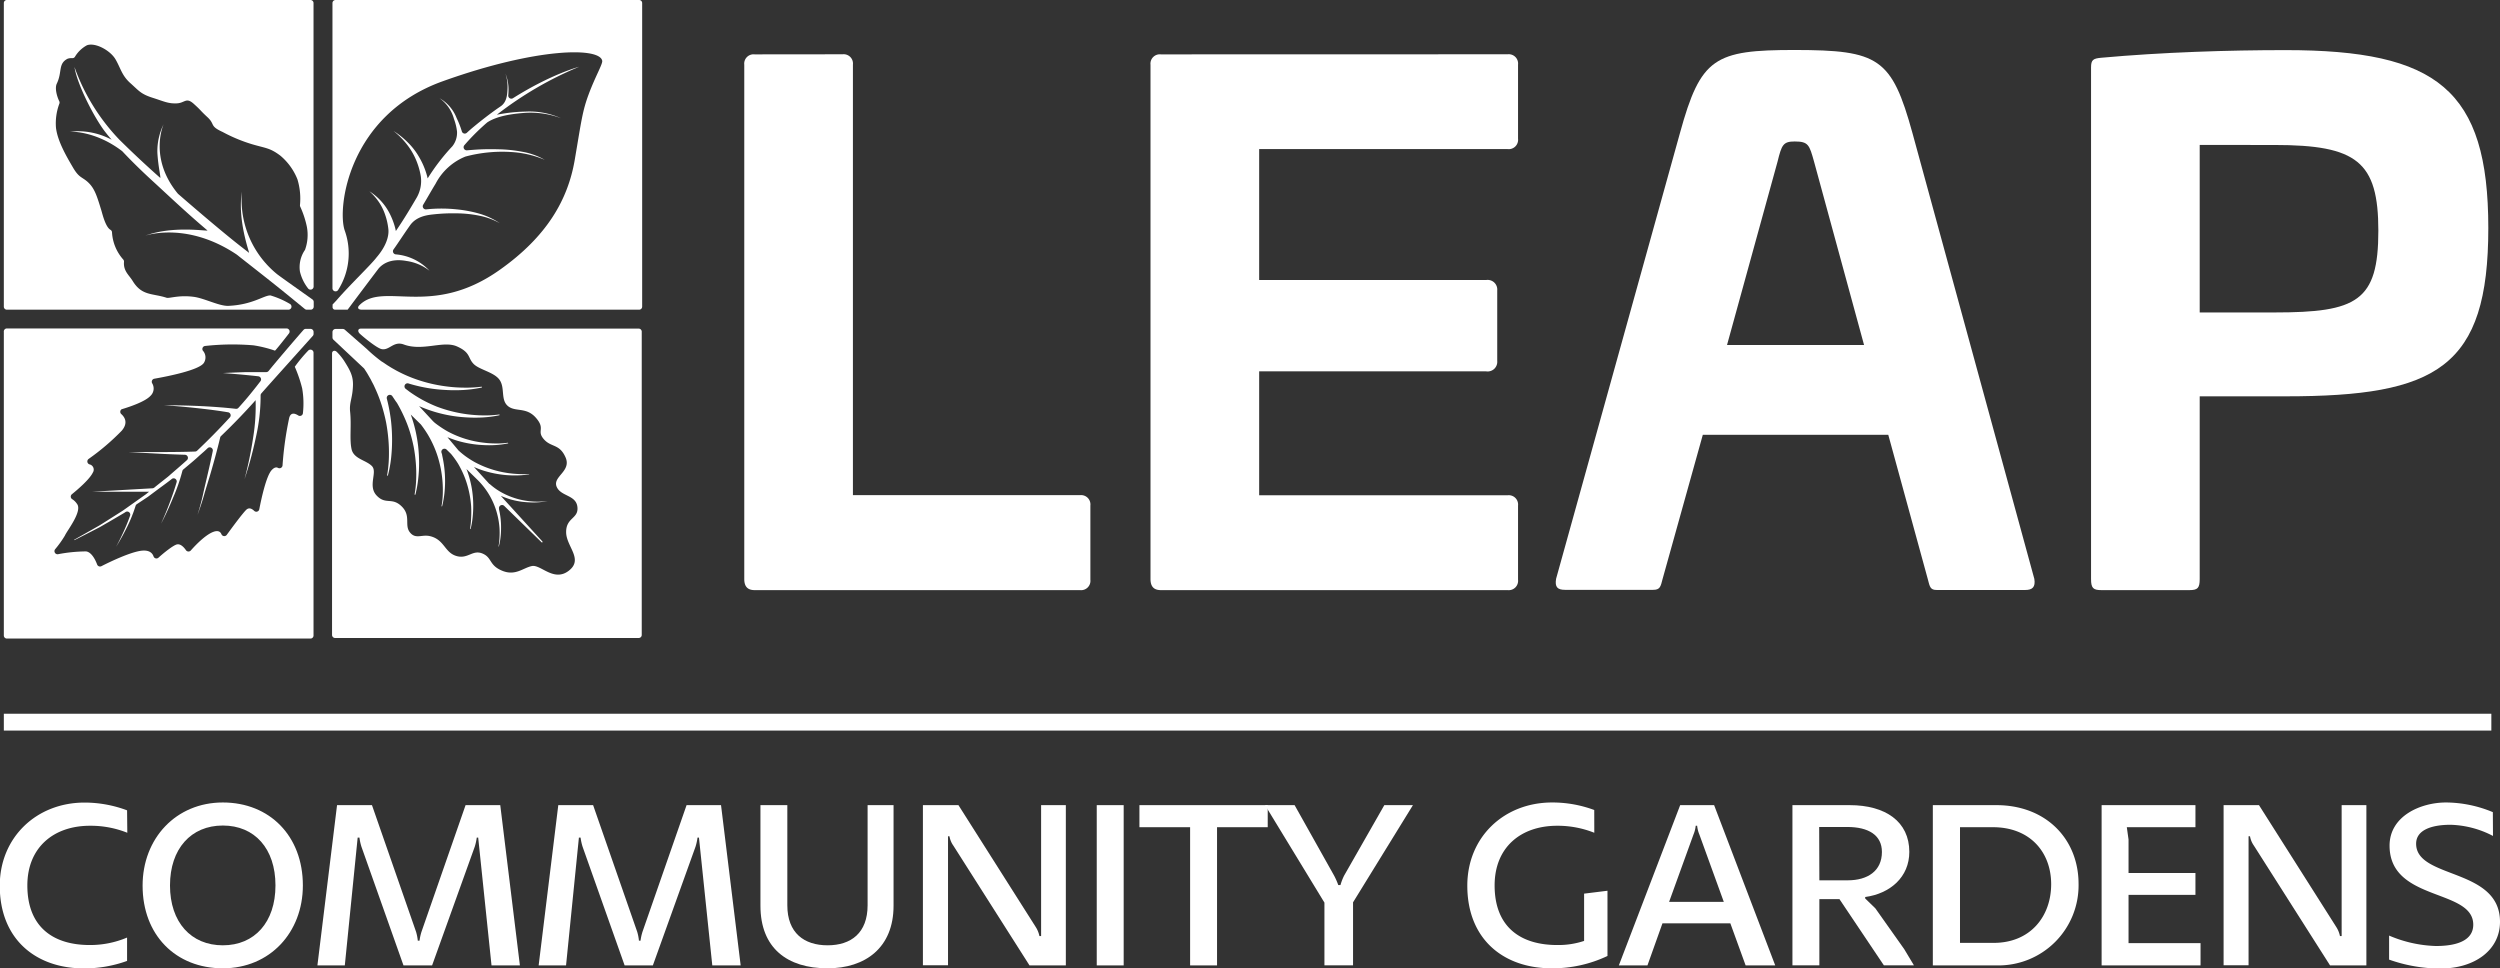
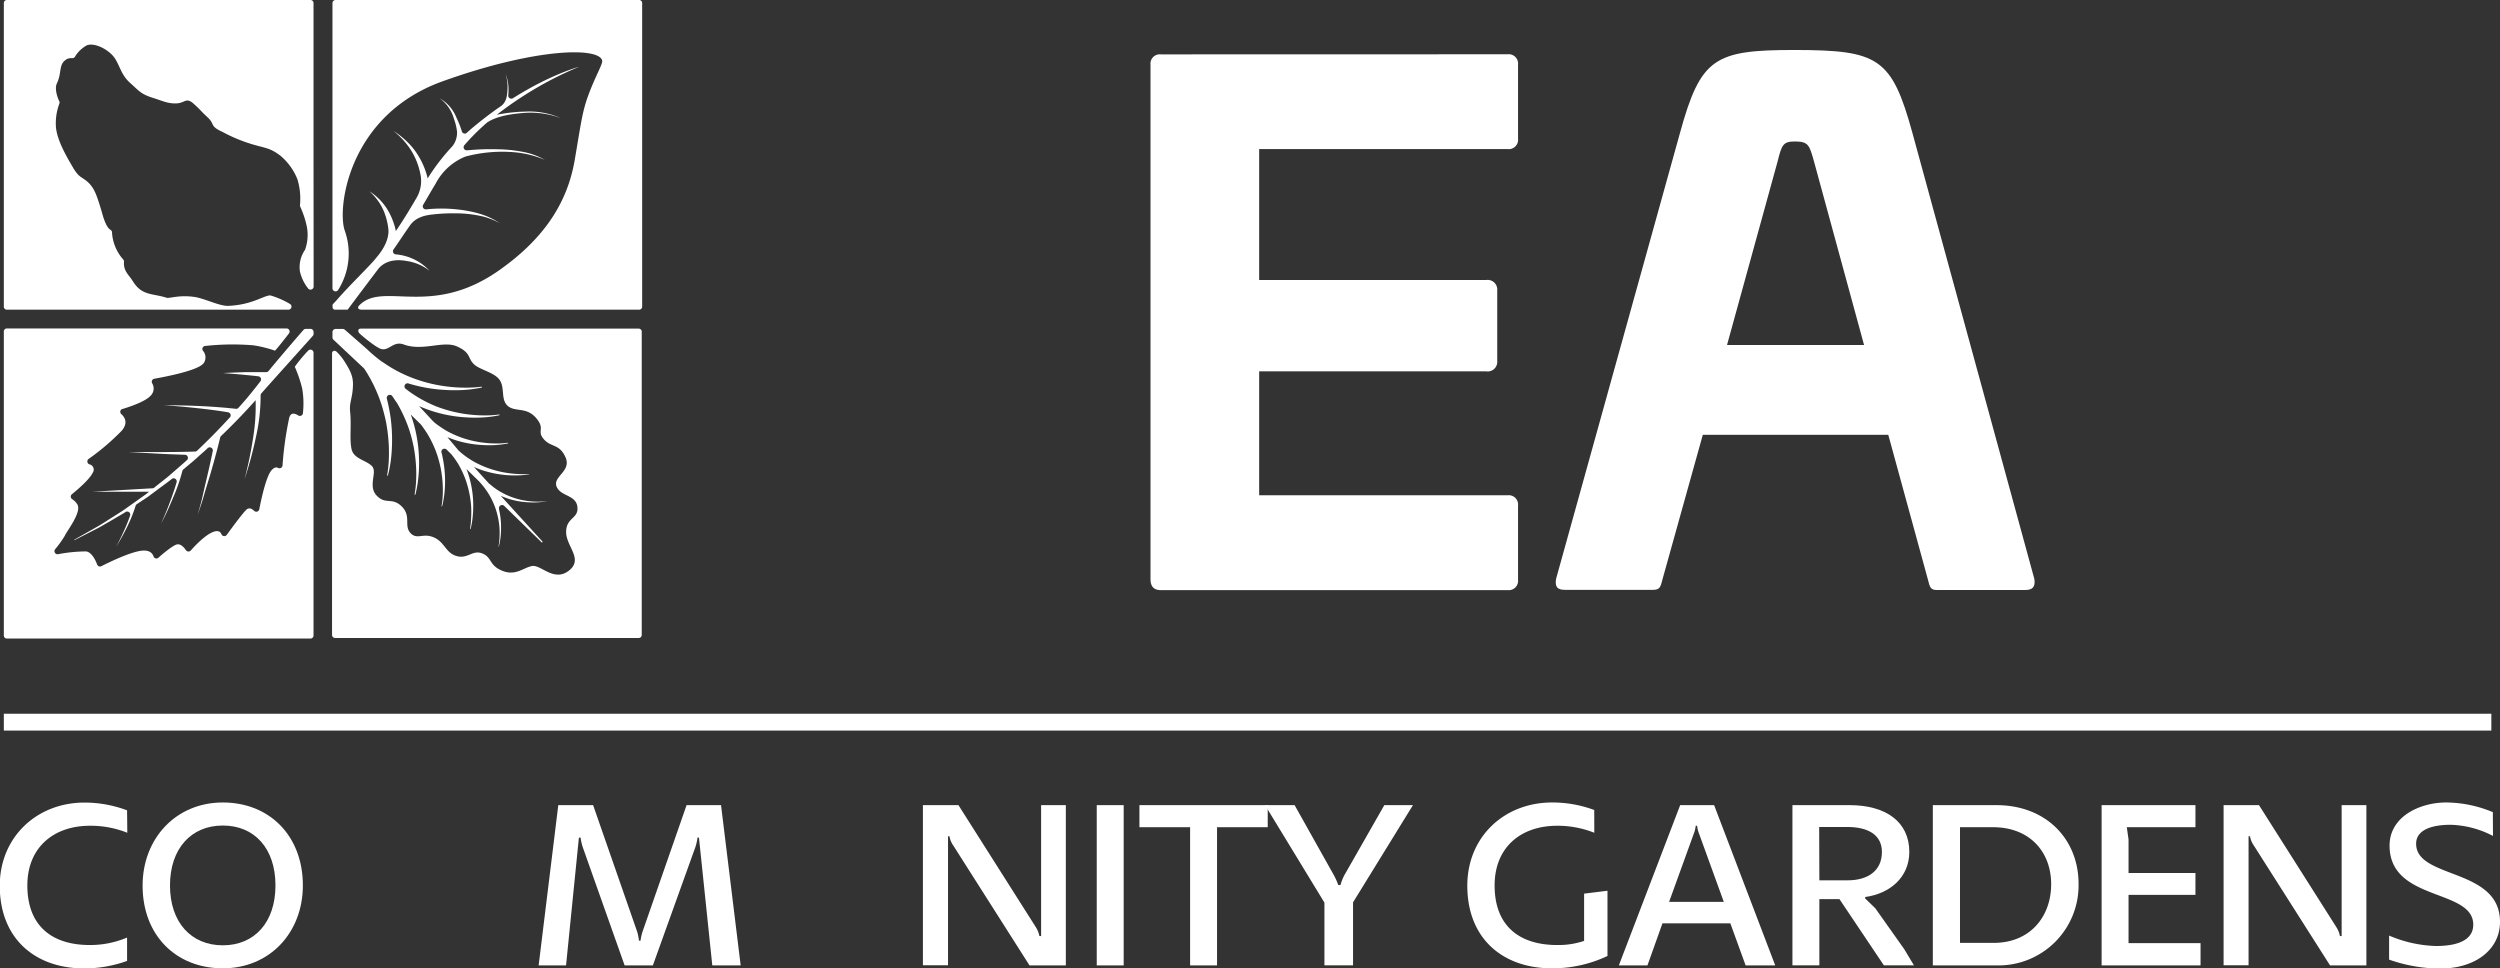
<svg xmlns="http://www.w3.org/2000/svg" viewBox="0 0 534.72 207.11">
  <rect x="0" y="0" width="534.72" height="207.11" fill="#333333" stroke="none" />
  <defs>
    <style>.cls-1{fill:#fff;}</style>
  </defs>
  <g id="Layer_2" data-name="Layer 2">
    <g id="Layer_1-2" data-name="Layer 1">
-       <path class="cls-1" d="M180.21,11.61a2,2,0,0,1,2.22,2.22v92.08H231a2,2,0,0,1,2.22,2.22V124a2,2,0,0,1-2.22,2.22H161.41c-1.48,0-2.22-.74-2.22-2.37v-110a2,2,0,0,1,2.22-2.22Z" />
      <path class="cls-1" d="M322.47,11.61a2,2,0,0,1,2.22,2.22V29.67a2,2,0,0,1-2.22,2.22H269.32v28h48.56a2.06,2.06,0,0,1,2.36,2.22v15.1a2.06,2.06,0,0,1-2.36,2.22H269.32v26.5h53.15a2,2,0,0,1,2.22,2.22V124a2,2,0,0,1-2.22,2.22H248.3c-1.48,0-2.22-.74-2.22-2.37v-110a2,2,0,0,1,2.22-2.22Z" />
      <path class="cls-1" d="M409.06,28.49l26.06,95.33c.29,1.78-.45,2.37-1.93,2.37H414.24c-1.33,0-1.48-.59-1.92-2.37L403.88,93H364.21l-8.59,30.79c-.44,1.78-.59,2.37-2.07,2.37h-18.8c-1.63,0-2.22-.59-1.92-2.37l26.49-95.33c4.44-16.14,7.4-17.77,24.58-17.77C401.81,10.72,404.62,12.35,409.06,28.49ZM380.2,34.56,369.39,73.79H398.7L388,34.56c-1-3.55-1.18-4.3-4.14-4.3C381.38,30.26,381.08,31,380.2,34.56Z" />
-       <path class="cls-1" d="M532.22,48.77c0,29.9-11,36-43.37,36H470.49v39.08c0,1.93-.44,2.37-2.22,2.37h-18.8c-1.77,0-2.22-.44-2.22-2.37V14.43c0-1.63.45-1.93,2.22-2.08,13-1.18,27.24-1.63,39.38-1.63C521.27,10.72,532.22,19.16,532.22,48.77ZM470.49,31V66.83h16c17.62,0,22.21-2.37,22.21-17.47,0-14.8-4.59-18.35-22.21-18.35Z" />
      <path class="cls-1" d="M71.11.66v61a.66.66,0,0,0,1.22.35,14.58,14.58,0,0,0,1.39-12.74c-1.61-4.76.74-24.65,21-31.9s33.66-7.3,34.09-4.34c.09.68-1.51,3.4-2.88,7.08s-1.55,5.58-3,14.08-5.93,16.37-16,23.5C92.15,68.21,81.93,60,76.8,65.36c-.28.3-.43.88.66.88h59.23a.65.65,0,0,0,.66-.66V.66a.65.65,0,0,0-.66-.66H71.77A.66.66,0,0,0,71.11.66Z" />
      <path class="cls-1" d="M71.13,65.68a.54.54,0,0,0,.55.56h2.67l.26-.34c1.73-2.33,6-8,6.41-8.52,2-2.23,5-1.72,5.93-1.56a10.38,10.38,0,0,1,4.92,2.09,11.11,11.11,0,0,0-7.2-3.5.67.67,0,0,1-.49-1.07c1-1.39,2.14-3.19,3.53-5.15s3.77-2.21,5.11-2.35a38.38,38.38,0,0,1,4.8-.21,25.57,25.57,0,0,1,4.78.48,14.72,14.72,0,0,1,4.52,1.65,15.42,15.42,0,0,0-4.42-2.07,27.25,27.25,0,0,0-4.83-.91,31,31,0,0,0-6.5,0,.66.66,0,0,1-.65-1c.82-1.36,1.74-3,2.64-4.47a12.46,12.46,0,0,1,6.38-5.82,30.55,30.55,0,0,1,10.4-.93,21.44,21.44,0,0,1,6.58,1.63,14.66,14.66,0,0,0-4.86-1.74,29.91,29.91,0,0,0-5.17-.52,50.14,50.14,0,0,0-5.2.11l-1.42.11a.66.66,0,0,1-.55-1.09,46.14,46.14,0,0,1,3.78-3.89c.6-.54.52-.48,1.13-1,2.09-1.36,5.14-1.79,7.66-2A18.51,18.51,0,0,1,120,25.29a16.63,16.63,0,0,0-7.67-1.42,34.67,34.67,0,0,0-3.93.31c-.71.1-1.42.22-2.12.35a76,76,0,0,1,17.6-10.25s-5.95,1.54-14.17,6.73a.66.66,0,0,1-1-.61,12.1,12.1,0,0,0,.06-1.21,9,9,0,0,0-.66-3.44,9.13,9.13,0,0,1,.43,3.44c-.06,1-.12,2.66-1.47,3.56l-.74.51c-1.59,1.13-3.24,2.39-4.93,3.79-.54.44-1.06.9-1.55,1.35a.65.65,0,0,1-1.07-.31,18.79,18.79,0,0,0-1.11-2.83A8.33,8.33,0,0,0,94,21a8,8,0,0,1,3.1,4.45,11.32,11.32,0,0,1,.65,2.67,4.64,4.64,0,0,1-1,3.17,43.91,43.91,0,0,0-5.28,6.87c-.06-.27-.13-.55-.21-.82a16.05,16.05,0,0,0-1.61-3.73,14.36,14.36,0,0,0-2.45-3.17A17.27,17.27,0,0,0,84.15,28a17,17,0,0,1,2.76,2.74,14.43,14.43,0,0,1,2,3.28A16,16,0,0,1,90,37.67a7.19,7.19,0,0,1-.83,4.52c-1.29,2.2-2.68,4.56-4.5,7.22-.06-.25-.11-.5-.17-.74a15.41,15.41,0,0,0-1.18-3.05A12.14,12.14,0,0,0,79,40.91a12,12,0,0,1,2.06,2.34A11.24,11.24,0,0,1,82.4,46a13.68,13.68,0,0,1,.66,2.95c.06.5.3,2.84-2.56,6.15-1.12,1.5-5.66,5.82-8.49,9.1-.1.12-.87.92-.87.92Z" />
      <path class="cls-1" d="M77.81,78.75l.1.11c.23.36.47.71.69,1.08l.46.8.23.4.21.42c.14.27.29.54.43.82l.39.85a30.43,30.43,0,0,1,1.33,3.48,37.12,37.12,0,0,1,.93,3.63,36.11,36.11,0,0,1,.5,3.74,34,34,0,0,1,.1,3.78,26.6,26.6,0,0,1-.38,3.78h0a.1.1,0,0,0,.06.11.09.09,0,0,0,.11-.07,25.63,25.63,0,0,0,.69-3.78,35.33,35.33,0,0,0,.2-3.85,35.84,35.84,0,0,0-.21-3.87A35.22,35.22,0,0,0,83,86.35c-.08-.36-.17-.72-.26-1.07a.66.66,0,0,1,1.09-.65h0a.39.39,0,0,1,.08.1c.33.47.65,1,1,1.45a31.9,31.9,0,0,1,1.54,3,27.34,27.34,0,0,1,1.2,3.13,33.11,33.11,0,0,1,.83,3.26,31.53,31.53,0,0,1,.45,3.36,29.46,29.46,0,0,1,.09,3.39,22.77,22.77,0,0,1-.34,3.4h0a.08.08,0,0,0,.06.09.09.09,0,0,0,.1,0,23.31,23.31,0,0,0,.61-3.4,30.86,30.86,0,0,0,.19-3.46,33.83,33.83,0,0,0-.2-3.48,31.3,31.3,0,0,0-.59-3.44,28.83,28.83,0,0,0-1-3.37l0,0,2.1,2.06a.46.46,0,0,1,.07.07,24.53,24.53,0,0,1,1.45,2.1,22.45,22.45,0,0,1,2.16,4.79,25.44,25.44,0,0,1,.65,2.57,24.57,24.57,0,0,1,.43,5.32,17,17,0,0,1-.27,2.67h0a.08.08,0,0,0,.05.07.07.07,0,0,0,.08-.05,20.19,20.19,0,0,0,.48-2.67,24.72,24.72,0,0,0-.47-8.17c0-.21-.1-.42-.16-.63a.66.66,0,0,1,1.1-.63l.94.92.06.07A18.76,18.76,0,0,1,98,99.22a20.72,20.72,0,0,1,1.07,2.1,19.37,19.37,0,0,1,.83,2.24,21.87,21.87,0,0,1,.87,4.71,21.49,21.49,0,0,1,0,2.41,17.56,17.56,0,0,1-.23,2.41h0a.08.08,0,0,0,.05.07s.06,0,.06,0a16.58,16.58,0,0,0,.43-2.42,22.22,22.22,0,0,0,.14-2.45,21.82,21.82,0,0,0-1.2-7.31c-.08-.22-.16-.44-.25-.66l2.49,2.44,0,0h0a15.9,15.9,0,0,1,3.87,6.44,16.61,16.61,0,0,1,.71,3.78,17.89,17.89,0,0,1,0,1.94,14.06,14.06,0,0,1-.21,1.93h0s0,.05,0,.05a0,0,0,0,0,.06,0,12.62,12.62,0,0,0,.36-1.93,16.28,16.28,0,0,0,.12-2,17,17,0,0,0-.43-4l0-.15a.66.66,0,0,1,1.1-.62l8,7.79a.11.11,0,0,0,.17,0,.14.14,0,0,0,0-.18l-8.85-9.7.09,0a18.6,18.6,0,0,0,1.89.69,16.54,16.54,0,0,0,3.94.64,16.36,16.36,0,0,0,2,0,13,13,0,0,0,2-.28,0,0,0,0,0,0,0s0,0-.05,0h0a14.1,14.1,0,0,1-1.95.14,17.88,17.88,0,0,1-1.94-.11,16,16,0,0,1-3.76-.9,15.27,15.27,0,0,1-1.75-.78,13.54,13.54,0,0,1-2.9-2l-.06,0-3.3-3.63a19.88,19.88,0,0,0,2.11.8,22.31,22.31,0,0,0,4.83.94c.81.06,1.63.08,2.44.06a16.4,16.4,0,0,0,2.43-.24.06.06,0,0,0,0-.06.07.07,0,0,0-.07,0h0a17.49,17.49,0,0,1-2.4,0,21,21,0,0,1-2.39-.25,21.64,21.64,0,0,1-4.59-1.26,22.13,22.13,0,0,1-2.14-1,20.22,20.22,0,0,1-2-1.27,18.1,18.1,0,0,1-1.51-1.24l0,0L95.7,93.51c.7.28,1.41.54,2.13.76a23.3,23.3,0,0,0,5.42.92,22.61,22.61,0,0,0,2.73,0,18.83,18.83,0,0,0,2.7-.36s.06,0,0-.07,0-.06-.07-.06h0a17.27,17.27,0,0,1-2.69.15,21.65,21.65,0,0,1-2.67-.19,21.2,21.2,0,0,1-7.55-2.41A23.09,23.09,0,0,1,93,90.44l-.37-.34-3-3.24,0,0A29.29,29.29,0,0,0,93,88.1a29,29,0,0,0,6.89,1.18,28.68,28.68,0,0,0,3.47,0,23.36,23.36,0,0,0,3.43-.46.08.08,0,0,0,.06-.09.08.08,0,0,0-.09-.07h0a22.86,22.86,0,0,1-3.41.19,29.57,29.57,0,0,1-3.4-.24,28.73,28.73,0,0,1-6.55-1.65,27.94,27.94,0,0,1-3-1.41,28.37,28.37,0,0,1-2.82-1.77l-.84-.64A.66.66,0,0,1,87.32,82l.35.11a32.33,32.33,0,0,0,7.66,1.3,33.31,33.31,0,0,0,3.87,0,26,26,0,0,0,3.82-.52.1.1,0,0,0,.07-.1.11.11,0,0,0-.1-.08h0a25.33,25.33,0,0,1-3.8.2,29.89,29.89,0,0,1-3.78-.27,31.31,31.31,0,0,1-7.29-1.84,29.56,29.56,0,0,1-3.38-1.56l-.81-.46c-.27-.15-.53-.32-.79-.48-.54-.32-1-.69-1.54-1a32.09,32.09,0,0,1-3.15-2.66l-4.69-4.11a.66.66,0,0,0-.44-.17H71.77a.67.67,0,0,0-.66.66v1.16a.68.68,0,0,0,.21.48Z" />
      <path class="cls-1" d="M136.69,70.29H77.16c-.59,0-.69.56-.28,1s3.64,3.15,4.74,3.38c1.66.35,2.54-1.78,4.71-1,4.07,1.53,8.47-.89,11.42.43s2.28,2.43,3.54,3.73,4.47,1.76,5.61,3.49.15,4.22,1.75,5.54,3.92.12,6,2.53.08,2.7,1.65,4.53,3.37.94,4.67,3.92-2.82,4.08-1.91,6.26,4.35,1.69,4.46,4.58c.09,2.3-2.45,2.06-2.43,5.15s3.77,5.76.57,8.24-6-1.38-7.89-1-3.52,2.18-6.37,1-2.11-2.79-4.19-3.67-3.07,1.12-5.37.58c-2.77-.65-2.68-3.54-5.85-4.3-1.8-.43-3.08.74-4.32-.82s.31-3.53-1.77-5.56-3.41-.25-5.35-2.32.25-5-1-6.29-3.9-1.51-4.36-3.64,0-5-.3-7.93c-.23-2.11.55-2.89.61-5.88,0-1.86-.58-3-2-5.22a12.19,12.19,0,0,0-1.48-1.77c-.42-.4-1-.23-1,.35v60.21a.66.66,0,0,0,.66.65h64.92a.65.65,0,0,0,.66-.65V71A.66.66,0,0,0,136.69,70.29Z" />
      <path class="cls-1" d="M57.45,79.35a.65.65,0,0,1-.53.24c-1.44,0-2.85,0-4.27,0-1.65.05-3.3.12-4.95.2,1.65.13,3.29.26,4.93.42.88.09,1.76.17,2.64.28a.66.66,0,0,1,.43,1.06Q54.37,83.29,53,84.94c-.65.77-1.31,1.53-2,2.29a.63.63,0,0,1-.56.21c-2.41-.27-4.83-.45-7.24-.57-2.72-.13-5.45-.19-8.17-.19,2.71.17,5.43.42,8.13.73,1.88.21,3.76.46,5.62.77a.66.66,0,0,1,.38,1.1q-3.37,3.68-7,7.12a.67.67,0,0,1-.44.18c-2.25.08-4.51.1-6.77.11h-7.5l7.49.4c1.55.07,3.09.13,4.64.18A.66.66,0,0,1,40,98.4c-1.33,1.2-2.71,2.37-4.06,3.55-1,.8-2,1.57-2.95,2.35a.73.73,0,0,1-.37.14l-13,.74,12.26,0-.7.56-1.64,1.16-3.27,2.32,0,0-3.39,2.15c-.57.36-1.13.73-1.71,1.07l-1.76,1-3.53,2h0a.05.05,0,0,0,0,.07.07.07,0,0,0,.08,0l3.6-1.84,1.8-.93c.59-.33,1.16-.68,1.74-1l3.49-2.05.24-.16a.66.66,0,0,1,1,.75c-.26.74-.54,1.48-.85,2.2-.64,1.51-1.36,3-2.14,4.46q1.31-2.11,2.4-4.34A30.11,30.11,0,0,0,29,108.19a.67.67,0,0,1,.26-.35l.68-.45,1.69-1.12,1.62-1.21c1.08-.81,2.18-1.59,3.25-2.42l.29-.23a.66.66,0,0,1,1,.68c-.29,1-.63,2.06-1,3.08-.7,2-1.48,3.92-2.34,5.83,1-1.87,1.84-3.77,2.64-5.71A37.9,37.9,0,0,0,39,100.76a.61.61,0,0,1,.21-.35c1.18-1,2.35-1.94,3.48-3,.58-.51,1.16-1,1.73-1.56a.66.66,0,0,1,1.09.62q-.51,2.5-1.1,5c-.33,1.44-.69,2.89-1,4.33s-.73,2.89-1.16,4.32c.51-1.4,1-2.83,1.4-4.25s.87-2.85,1.29-4.28c.78-2.66,1.52-5.34,2.15-8a.6.6,0,0,1,.18-.32q3.63-3.48,7-7.22l.4-.46a41.32,41.32,0,0,1-.5,7.83,82.9,82.9,0,0,1-1.87,9.07,80.76,80.76,0,0,0,2.44-9,39.39,39.39,0,0,0,1-8.91.66.66,0,0,1,.16-.44c1.94-2.21,8.31-9.28,11-12.29a.64.64,0,0,0,.17-.44V71a.66.66,0,0,0-.66-.66h-1a.66.66,0,0,0-.5.23C62.88,72.88,58.62,77.88,57.45,79.35Z" />
      <path class="cls-1" d="M63.05,78.44a28.56,28.56,0,0,1,1.58,4.63,18.8,18.8,0,0,1,.16,5.31.65.65,0,0,1-1,.48c-.7-.45-1.61-.74-1.94.55a72.57,72.57,0,0,0-1.42,10.15.66.66,0,0,1-1,.5c-.33-.17-.77-.11-1.33.5-1.15,1.26-2.18,6-2.64,8.36a.65.65,0,0,1-1.09.35c-.49-.47-1.11-.79-1.7-.23-.79.77-2.89,3.6-4.16,5.35a.66.66,0,0,1-1.14-.11c-.21-.53-.69-.91-1.74-.52-1.71.64-3.83,2.86-4.84,4a.66.66,0,0,1-1-.06c-.43-.63-1.15-1.42-1.93-1.26s-2.86,1.83-4,2.87a.65.65,0,0,1-1-.26c-.23-.7-.86-1.43-2.5-1.27-2.4.24-7,2.46-8.67,3.32a.66.66,0,0,1-.91-.35c-.37-1-1.19-2.66-2.37-2.81a32.9,32.9,0,0,0-6,.6.66.66,0,0,1-.62-1.06,22.36,22.36,0,0,0,2.1-2.94c.42-1,3.78-5.18,2.59-6.75a3.41,3.41,0,0,0-1-1,.65.65,0,0,1-.1-1.08c1.44-1.17,3.81-3.24,4.47-4.62a1.15,1.15,0,0,0-.72-1.77.66.66,0,0,1-.19-1.15,49.83,49.83,0,0,0,7.11-6.06c1.36-1.61.69-2.81-.07-3.51A.66.66,0,0,1,26,87.54c1.84-.55,5.06-1.65,6.18-2.87A2.15,2.15,0,0,0,32.56,82a.66.66,0,0,1,.47-1c2.66-.47,9.59-1.82,10.58-3.39A2.16,2.16,0,0,0,43.39,75a.65.65,0,0,1,.46-1,53.72,53.72,0,0,1,10.35-.14A25.88,25.88,0,0,1,58.81,75c.09,0,1.7-2,3-3.69a.66.66,0,0,0-.52-1.06H1.48A.66.66,0,0,0,.82,71v64.93a.65.65,0,0,0,.66.65H66.4a.65.65,0,0,0,.66-.65V75.48A.66.66,0,0,0,65.91,75,32.37,32.37,0,0,0,63.05,78.44Z" />
-       <path class="cls-1" d="M51.74,41c-1,6.2,1.72,13.23,1.52,13.07l-1.62-1.26C48.52,50.39,43.31,46,38.08,41.46L38,41.37c-6.26-7.64-3-14.8-3-14.81a13.06,13.06,0,0,0-1.34,6.05c.15,3,.83,5.63.59,5.42-3.39-3-6.34-5.8-8.77-8.21a43.54,43.54,0,0,1-9.55-15.48c.58,3.78,4.34,11.06,6.67,14,.49.62.7.88,1.29,1.55a15.31,15.31,0,0,0-9-1.72s5.37-.33,11.24,4.16a.6.6,0,0,1,.08.08c1.88,2,4.09,4.17,6.55,6.42,3.36,3.08,7,6.56,11.6,10.45.33.28-7.22-1.12-13.32,1.14.64-.22,9.22-2.89,19.55,4a.1.1,0,0,0,0,0c4.93,3.88,7.83,6.12,12.24,9.73l2.37,1.94a.66.66,0,0,0,.42.15h.82a.65.65,0,0,0,.66-.66v-1a.65.65,0,0,0-.27-.53c-2.59-1.85-6.27-4.43-7.54-5.39,0,0,0,0,0,0A20.52,20.52,0,0,1,51.74,41Z" />
      <path class="cls-1" d="M67.06,33.79h0V.66A.65.65,0,0,0,66.4,0H1.48A.65.65,0,0,0,.82.66V65.58a.65.65,0,0,0,.66.66H61.65A.66.66,0,0,0,62,65a18.32,18.32,0,0,0-4.15-1.81c-1.37-.06-3.79,2-9,2.23-1.91.08-5.12-1.61-7.34-1.92-3.24-.45-5.3.37-5.87.19-3.08-1-5.3-.36-7.28-3.62-.75-1.23-2-2.09-1.84-4.06a.65.65,0,0,0-.16-.5,9.55,9.55,0,0,1-2.4-5.77.67.67,0,0,0-.32-.58c-1.06-.57-1.73-3.38-1.94-4.08-.92-3-1.41-4.69-2.77-6s-1.95-.91-3.32-3.25-3.31-5.64-3.64-8.54a12,12,0,0,1,.7-5.05.67.67,0,0,0,0-.6c-.49-1-1-2.79-.51-3.78,1.19-2.5.23-4.22,2.28-5.29a2.46,2.46,0,0,1,1-.13.64.64,0,0,0,.58-.28A6.68,6.68,0,0,1,18.6,9.68c1.8-.65,5,1.12,6.1,3s1.35,3.47,3.17,5.09,2.22,2.33,4.76,3.14,3.34,1.27,5.15,1.2,2-1.41,3.7.13,1.2,1.25,2.9,2.83.36,1.84,3.24,3.16a33.93,33.93,0,0,0,6.26,2.61c3,.89,3.84.76,6.09,2.46a12.72,12.72,0,0,1,3.65,5.06,14.29,14.29,0,0,1,.54,5.51.68.68,0,0,0,.06.34,19.89,19.89,0,0,1,1.42,4.32,9.37,9.37,0,0,1-.39,4.88.54.54,0,0,1-.1.16,6.52,6.52,0,0,0-1,4.5,9.29,9.29,0,0,0,1.73,3.6.66.66,0,0,0,1.2-.37V56.92h0Z" />
      <rect class="cls-1" x="0.82" y="152.66" width="532.05" height="3.6" />
      <path class="cls-1" d="M27.23,178.12a21,21,0,0,0-8-1.5c-7.78,0-13.38,4.67-13.38,12.76,0,9,5.65,12.75,13.33,12.75a20.21,20.21,0,0,0,8-1.6v5a26.91,26.91,0,0,1-9.23,1.6c-10.27,0-18-6.22-18-17.68,0-10.32,7.83-17.79,18.15-17.79a25.93,25.93,0,0,1,9.08,1.66Z" />
      <path class="cls-1" d="M64.78,189.38c0,10.06-7.05,17.73-17.12,17.73S30.5,200,30.5,189.43c0-10.12,7.15-17.79,17.16-17.79S64.78,178.8,64.78,189.38Zm-28.42,0c0,7.88,4.51,12.81,11.3,12.81s11.26-4.93,11.26-12.81-4.46-12.81-11.26-12.81S36.36,181.54,36.36,189.38Z" />
-       <path class="cls-1" d="M79.56,172.21,89,199.33a9.92,9.92,0,0,1,.36,1.87h.37a11.26,11.26,0,0,1,.41-1.87l9.44-27.12H107l4.2,34.28h-6.07l-2.85-27.33h-.31a11.42,11.42,0,0,1-.42,1.92l-9.13,25.41H86.3l-9-25.41a11.42,11.42,0,0,1-.42-1.92H76.5l-2.75,27.33H67.89l4.2-34.28Z" />
      <path class="cls-1" d="M126.86,172.21l9.44,27.12a9.92,9.92,0,0,1,.36,1.87H137a11.26,11.26,0,0,1,.41-1.87l9.44-27.12h7.37l4.2,34.28h-6.07l-2.85-27.33h-.31a11.42,11.42,0,0,1-.42,1.92l-9.13,25.41H133.6l-9-25.41a11.42,11.42,0,0,1-.42-1.92h-.36l-2.75,27.33h-5.86l4.2-34.28Z" />
-       <path class="cls-1" d="M168.4,172.21v21.42c0,5.91,3.58,8.56,8.61,8.56s8.56-2.65,8.56-8.56V172.21h5.55v21.52c0,9-6.07,13.38-14.11,13.38-8.66,0-14.36-4.35-14.36-13.38V172.21Z" />
      <path class="cls-1" d="M205,172.21l16.49,26a5.77,5.77,0,0,1,.83,2h.36V172.21h5.29v34.28h-7.77l-16.29-25.62a4.9,4.9,0,0,1-.83-2h-.31v27.59H197.4V172.21Z" />
      <path class="cls-1" d="M240.34,172.21v34.28h-5.76V172.21Z" />
      <path class="cls-1" d="M271.15,172.21v4.72H260.31v29.56h-5.76V176.93H243.71v-4.72Z" />
      <path class="cls-1" d="M276.9,172.21l8.46,15.09a15.69,15.69,0,0,1,.88,2h.47a11.88,11.88,0,0,1,.77-2l8.61-15.09h6.12L289.4,193v13.48h-6.12V193.06l-12.7-20.85Z" />
      <path class="cls-1" d="M341,178.12a21.11,21.11,0,0,0-7.94-1.5c-7.78,0-13.38,4.61-13.38,12.76,0,9,5.66,12.75,13.38,12.75a17.42,17.42,0,0,0,5.76-.88V191.14l5-.62v13.95a27.35,27.35,0,0,1-11.93,2.64c-10.32,0-18.05-6.22-18.05-17.68,0-10.38,7.83-17.79,18.15-17.79a25.71,25.71,0,0,1,9,1.61Z" />
      <path class="cls-1" d="M366.63,172.21l13.07,34.28h-6.33l-3.27-9H355.58l-3.21,9h-6.12l13.12-34.28Zm-3.94,4.41a6.45,6.45,0,0,1-.47,1.86L357,192.9H368.7l-5.23-14.42a6.45,6.45,0,0,1-.47-1.86Z" />
      <path class="cls-1" d="M395.62,172.21c7.68,0,12.76,3.53,12.76,10,0,5.39-4.1,8.92-9.44,9.65v.31l2.18,2.12,6.17,8.72,2.08,3.47h-6.43l-9.5-14.16h-4.3v14.16h-5.76V172.21Zm-6.48,16.08h6.07c4.25,0,7.31-2,7.31-6.07,0-3.58-2.85-5.34-7.42-5.34h-6Z" />
      <path class="cls-1" d="M427,172.21c10.63,0,17.58,7.26,17.58,16.85a17.13,17.13,0,0,1-17.43,17.43H413.41V172.21Zm-7.78,29.46h7.21c7.88,0,12.29-5.71,12.29-12.55s-4.51-12.19-12.45-12.19h-7.05Z" />
      <path class="cls-1" d="M469.58,172.21v4.72H454.9l.37,2.64v7.16h14.31v4.67H455.27v10.32h15.4v4.77H449.51V172.21Z" />
      <path class="cls-1" d="M483.17,172.21l16.49,26a5.77,5.77,0,0,1,.83,2h.36V172.21h5.29v34.28h-7.77l-16.29-25.62a4.9,4.9,0,0,1-.83-2h-.31v27.59H475.6V172.21Z" />
      <path class="cls-1" d="M533.22,178.8a20.7,20.7,0,0,0-9.08-2.39c-4.1,0-7.36,1.14-7.36,4.05,0,7.62,17.94,5.08,17.94,16.7,0,6.12-5.5,10-12.76,10A33,33,0,0,1,511,205.25v-5.14a27.37,27.37,0,0,0,10,2.23c5.19,0,8-1.55,8-4.56,0-7.78-17.9-4.88-17.9-16.91,0-6.33,6.64-9.23,12.09-9.23a26.27,26.27,0,0,1,10,2.07Z" />
    </g>
  </g>
</svg>